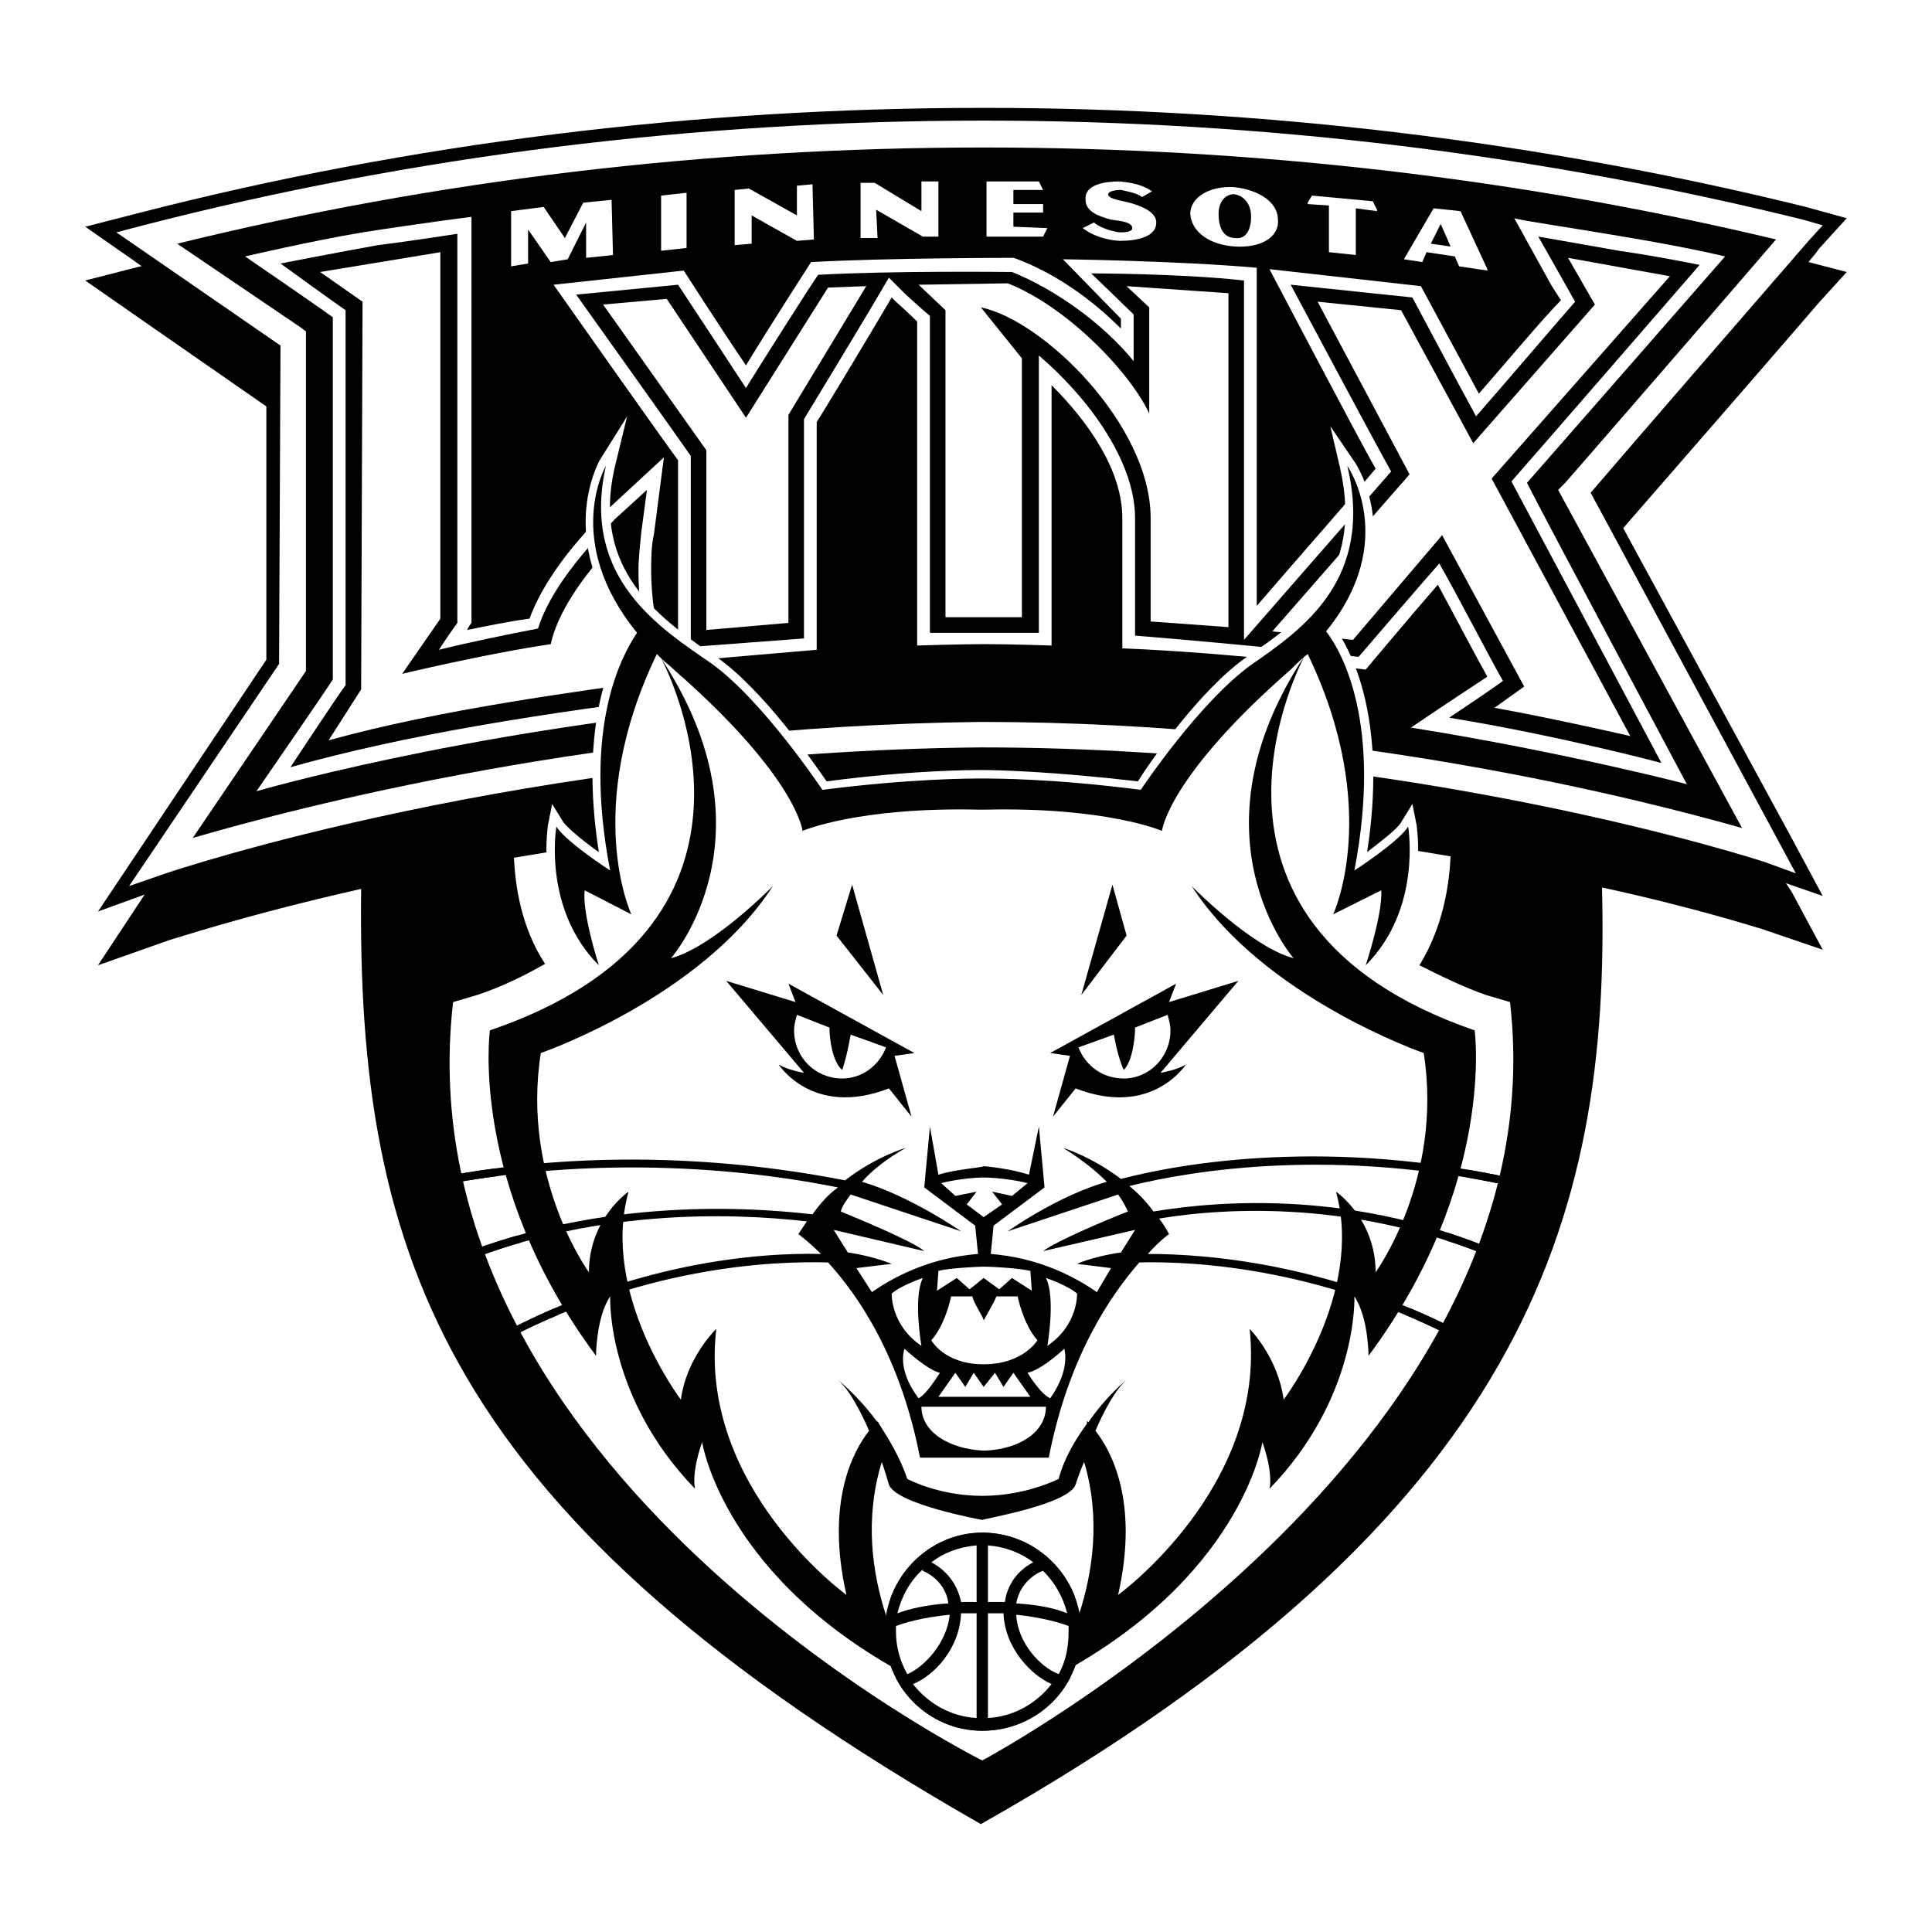
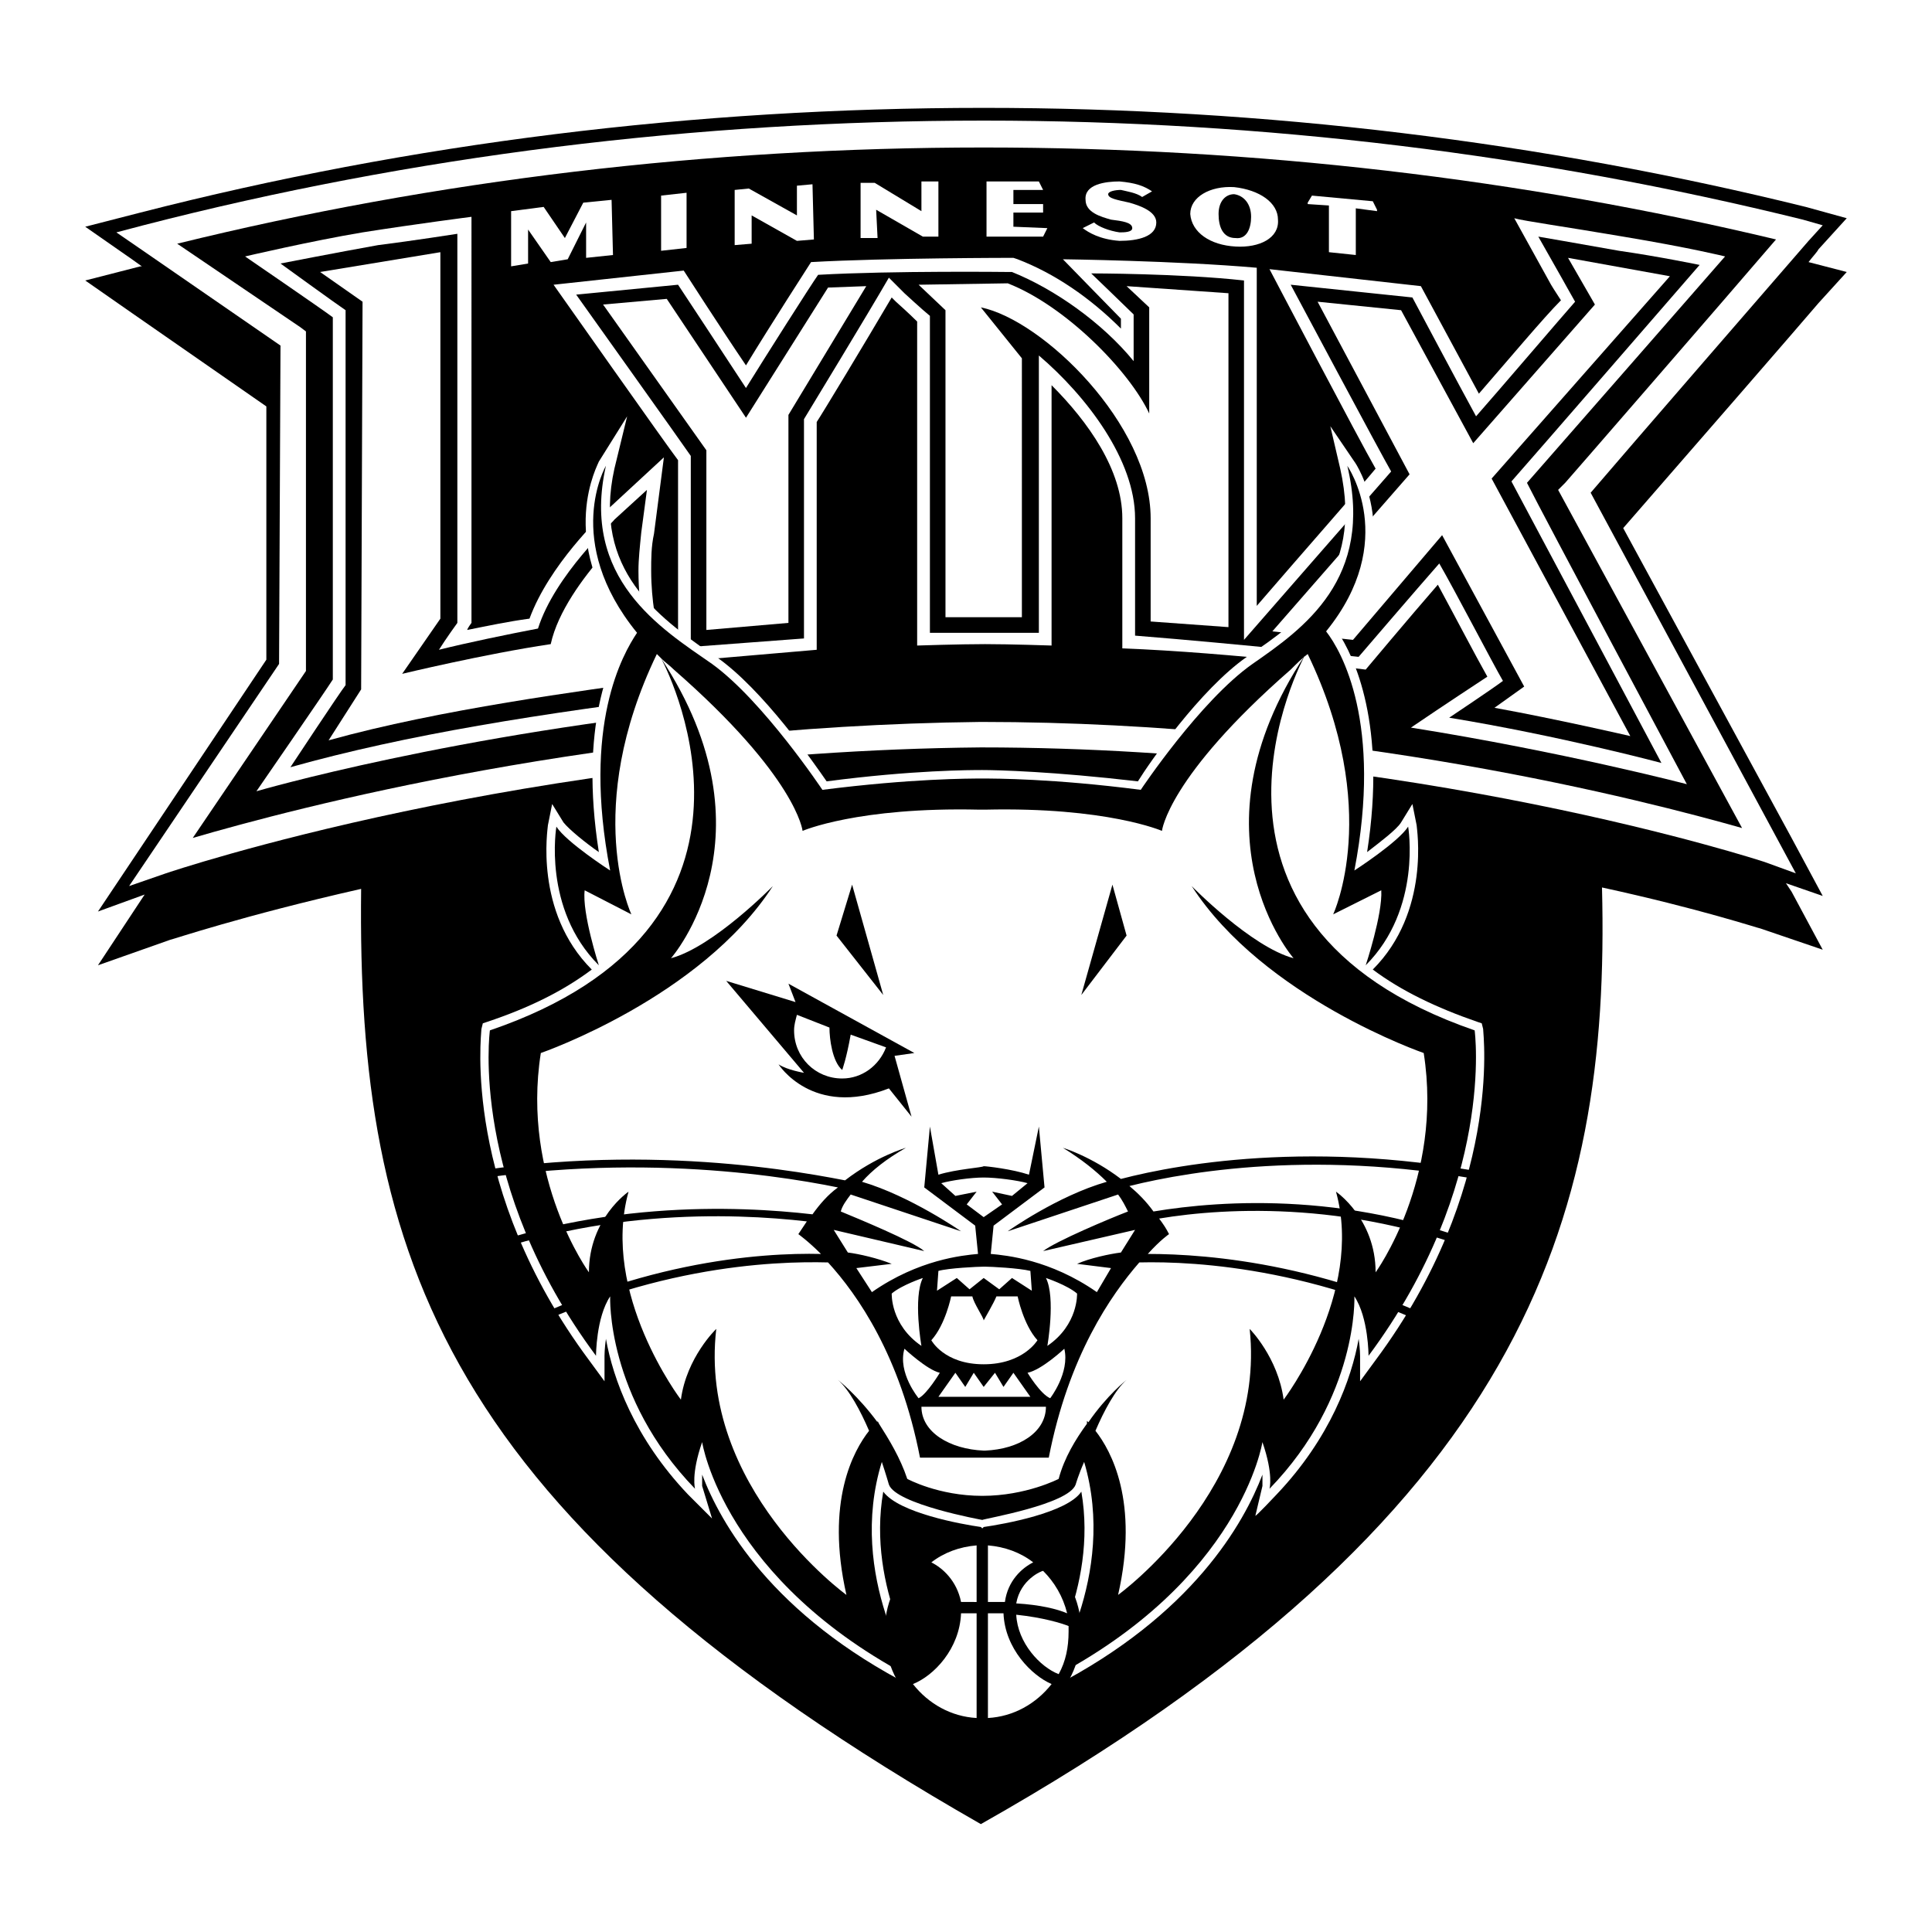
<svg xmlns="http://www.w3.org/2000/svg" version="1.0" id="Layer_1" x="0px" y="0px" width="192.756px" height="192.756px" viewBox="0 0 192.756 192.756" enable-background="new 0 0 192.756 192.756" xml:space="preserve">
  <g>
    <polygon fill-rule="evenodd" clip-rule="evenodd" fill="#FFFFFF" points="0,0 192.756,0 192.756,192.756 0,192.756 0,0  " />
    <path fill-rule="evenodd" clip-rule="evenodd" fill="#FFFFFF" d="M178.746,83.603l-16.798-30.915   c5.788-6.635,17.928-20.61,19.48-22.445l2.823-3.106l-3.812-0.988c0.424-0.565,0.847-0.988,0.988-1.271l2.823-3.106l-4.094-1.129   c-26.256-6.493-53.925-9.881-82.016-9.881c-28.938,0-57.171,3.529-84.133,10.446L8.504,22.62l4.659,3.247l0.988,0.706   c0,0,0,0-0.141,0l-5.505,1.412l4.659,3.247l13.41,9.316v25.269L9.774,90.943l4.658-1.694l-4.658,7.058l7.199-2.541   c0.142,0,7.199-2.399,19.057-5.082c-0.424,36.702,8.188,62.677,61.83,93.309c54.206-30.632,62.817-60.276,61.971-93.45   c9.74,2.118,15.669,4.094,15.811,4.094l6.211,2.117l-3.106-5.788l-0.564-0.847l3.671,1.271L178.746,83.603L178.746,83.603z" />
    <path fill-rule="evenodd" clip-rule="evenodd" d="M178.746,83.603l-16.798-30.915c5.788-6.635,17.928-20.61,19.48-22.445   l2.823-3.106l-3.812-0.988c0.424-0.565,0.847-0.988,0.988-1.271l2.823-3.106l-4.094-1.129c-26.256-6.493-53.925-9.881-82.016-9.881   c-28.938,0-57.171,3.529-84.133,10.446L8.504,22.62l4.659,3.247l0.988,0.706c0,0,0,0-0.141,0l-5.505,1.412l4.659,3.247l13.41,9.316   v25.269L9.774,90.943l4.658-1.694l-4.658,7.058l7.199-2.541c0.142,0,7.199-2.399,19.057-5.082   c-0.424,36.702,8.188,62.677,61.83,93.309c54.206-30.632,62.817-60.276,61.971-93.45c9.74,2.118,15.669,4.094,15.811,4.094   l6.211,2.117l-3.106-5.788l-0.564-0.847l3.671,1.271L178.746,83.603L178.746,83.603z" />
-     <path fill-rule="evenodd" clip-rule="evenodd" fill="#FFFFFF" d="M148.256,99.271c-2.4-0.847-4.659-1.976-6.635-2.964   c2.399-3.953,2.964-8.046,3.105-10.869c-1.694-0.282-3.389-0.565-5.082-0.847c-11.293,3.952-26.115,4.94-41.502,4.94   c-15.387,0.141-30.209,0.847-41.785-4.799c-1.694,0.282-3.388,0.565-5.082,0.847c0.141,2.823,0.706,6.917,3.105,10.587   c-1.976,1.13-4.235,2.259-6.776,3.105l-2.399,0.706c-5.364,46.725,52.794,75.663,52.794,75.663s57.877-30.773,52.654-75.663   L148.256,99.271L148.256,99.271z" />
    <path fill-rule="evenodd" clip-rule="evenodd" d="M98.001,152.914c-5.364,0-9.74,4.517-9.74,9.881c0,5.506,4.376,9.882,9.74,9.882   c5.506,0,9.882-4.376,9.882-9.882C107.883,157.431,103.507,152.914,98.001,152.914L98.001,152.914z" />
    <path fill-rule="evenodd" clip-rule="evenodd" fill="#FFFFFF" d="M181.853,22.479l-1.977-0.565   c-26.257-6.493-53.783-9.881-81.733-9.881c-28.797,0-57.03,3.529-83.851,10.446l-2.682,0.706l2.259,1.553l14.116,9.74L27.843,66.24   L12.88,88.402l3.67-1.27c0.423-0.141,35.855-12.14,81.31-12.563c43.195,0,77.781,11.293,78.204,11.434l3.105,1.129l-20.469-37.973   c3.247-3.812,19.904-23.01,21.739-25.127L181.853,22.479L181.853,22.479z" />
    <path fill-rule="evenodd" clip-rule="evenodd" d="M97.86,72.027c-37.691,0.423-68.464,8.611-78.628,11.575l11.293-16.657V33.066   l-0.564-0.423l-12.282-8.329c25.833-6.352,52.937-9.599,80.463-9.599c27.104,0,53.642,3.105,79.051,9.175   c-5.081,5.929-20.892,24.139-21.033,24.28l-0.705,0.706l18.351,33.738C164.348,79.933,134.139,72.027,97.86,72.027L97.86,72.027z" />
    <path fill-rule="evenodd" clip-rule="evenodd" fill="#FFFFFF" d="M172.112,25.584c0,0-3.389-0.847-10.164-1.976   c-5.788-0.988-9.882-1.553-10.869-1.835l3.67,6.635c0,0,0.424,0.706,0.988,1.553c-1.694,1.694-5.364,6.07-8.188,9.316   c-1.977-3.67-5.788-10.729-5.788-10.729l-15.104-1.694c0,0,9.035,17.222,10.588,19.904c-1.271,1.553-7.482,8.611-11.858,13.692   V26.714c-8.046-0.706-19.339-0.847-19.339-0.847s5.223,5.364,5.787,5.929c0,0.282,0,0.706,0,0.988   c-3.105-3.106-6.634-5.506-10.305-6.917l-0.423-0.142c0,0-12.705,0-20.187,0.424c0,0-4.094,6.353-6.494,10.305   c-2.399-3.529-6.211-9.458-6.211-9.458l-12.987,1.412c0,0,11.434,16.234,12.422,17.504c0,1.412,0,16.093,0,19.48   c-0.847-0.847-1.694-1.553-1.835-1.694c-0.283-1.129-0.847-3.67-0.847-6.776c0-1.129,0-2.4,0.282-3.67l0.988-7.623l-5.646,5.223   c-0.706,0.706-5.788,5.505-7.764,10.869c-2.117,0.283-4.094,0.706-6.211,1.129c0-0.141,0.423-0.706,0.423-0.706V21.632   c0,0-5.505,0.706-10.87,1.553c-5.082,0.847-11.717,2.4-11.717,2.4s7.623,5.223,8.752,6.07c0,2.541,0,34.585,0,36.138   c-0.706,1.129-7.623,11.152-7.623,11.152s19.763-5.788,47.572-8.47c-1.412-1.412-2.965-2.964-4.799-4.517l13.128-1.129   c0,0,0-21.316,0-22.728c0.564-0.847,4.658-7.623,7.481-12.422l0.423,0.424c0,0,1.271,1.129,2.118,1.976c0,2.259,0,32.326,0,32.326   s4.235-0.141,6.775-0.141c2.541,0,6.635,0.141,6.635,0.141s0-21.739,0-25.974c3.671,3.67,7.059,8.47,7.059,13.27   c0,0,0,10.587,0,12.987c11.011,0.423,24.28,2.117,24.28,2.117s4.376-5.223,7.199-8.47c1.835,3.388,3.67,6.917,4.94,9.176   c-0.847,0.564-4.094,2.682-7.623,5.082c15.104,2.4,27.527,5.646,27.527,5.646s-14.398-26.962-15.951-30.067   C154.467,45.771,172.112,25.584,172.112,25.584L172.112,25.584z" />
    <path fill-rule="evenodd" clip-rule="evenodd" d="M63.699,56.923c0-1.129,0.141-2.4,0.282-3.812l0.565-4.235l-3.247,2.965   c-0.141,0.282-5.929,5.505-7.623,10.869c-2.964,0.565-7.058,1.412-9.881,2.118c0.706-1.129,1.835-2.682,1.835-2.682v-38.82   c0,0-4.518,0.706-7.905,1.129c-3.952,0.706-9.74,1.835-9.74,1.835s5.646,4.094,6.494,4.658c0,1.553,0,36.42,0,37.408   c-0.564,0.706-5.505,8.188-5.505,8.188c11.575-3.247,24.845-5.364,40.938-7.34c0,0-4.659-4.376-5.223-4.8   C64.404,63.417,63.699,60.734,63.699,56.923L63.699,56.923z" />
    <path fill-rule="evenodd" clip-rule="evenodd" d="M169.571,26.432c0,0-4.094-0.847-8.047-1.412   c-3.952-0.706-8.046-1.412-8.046-1.412l2.399,4.235c0,0,0.706,1.271,1.271,2.259c-1.129,1.271-7.764,9.034-9.881,11.434   c-1.553-2.823-6.353-11.858-6.353-11.858l-12.141-1.271c0,0,9.035,16.94,10.023,18.634c-1.13,1.271-11.717,13.41-14.682,16.798   V27.984c-6.352-0.706-15.245-0.706-15.245-0.706s3.67,3.529,4.234,4.094c0,0.423,0,2.258,0,4.658   c-3.105-3.812-7.904-7.199-12.14-8.894h-0.282c0,0-11.576-0.141-19.057,0.283c-0.706,0.988-5.364,8.329-7.2,11.293   c-1.835-2.823-6.775-10.305-6.775-10.305l-10.164,0.988c0,0,10.87,15.246,11.435,16.093c0,0.847,0,19.057,0,19.057l11.293-0.847   c0,0,0-21.033,0-21.88c0.423-0.706,6.353-10.446,8.47-14.116l1.553,1.553c0,0,1.835,1.694,2.541,2.259c0,1.271,0,31.62,0,31.62   h10.87c0,0,0-27.526,0-27.667c4.799,4.093,9.599,10.446,9.599,16.233c0,0,0,8.188,0,11.717c10.587,0.847,22.304,2.117,22.304,2.117   s5.929-6.917,8.046-9.317c1.553,2.682,5.364,10.023,6.353,11.717c-1.129,0.847-5.364,3.67-5.364,3.67   c11.152,1.835,21.175,4.518,21.175,4.518s-13.976-26.256-14.964-28.091C152.066,46.618,169.571,26.432,169.571,26.432   L169.571,26.432z" />
    <path fill-rule="evenodd" clip-rule="evenodd" fill="#FFFFFF" d="M31.937,27.137l4.235,2.965l-0.141,38.679l-3.247,5.082   c11.152-3.105,25.268-4.94,33.314-6.07l-2.823-2.541c0,0-0.565-1.835-0.988-4.941c-0.706-1.129-1.835-3.105-2.118-4.94   c-1.976,2.258-4.517,5.646-5.223,8.893c-6.634,0.988-14.822,2.965-14.822,2.965l3.812-5.506V25.161L31.937,27.137L31.937,27.137z" />
    <polygon fill-rule="evenodd" clip-rule="evenodd" fill="#FFFFFF" points="86.426,28.549 82.615,28.69 74.427,41.677 66.522,29.819    60.169,30.384 70.475,44.924 70.475,62.852 78.662,62.146 78.662,41.395 86.426,28.549  " />
    <path fill-rule="evenodd" clip-rule="evenodd" fill="#FFFFFF" d="M114.8,51.7v10.305l7.764,0.564c0,0,0-27.668,0-33.314   L112.4,28.549l2.258,2.118v10.587c-1.976-4.235-8.328-10.729-14.116-12.987l-8.893,0.141l2.682,2.541v30.632h7.623V35.749   l-4.094-5.082C104.071,31.937,114.8,42.383,114.8,51.7L114.8,51.7z" />
    <path fill-rule="evenodd" clip-rule="evenodd" fill="#FFFFFF" d="M148.82,47.747l17.786-20.186l-10.163-1.835l2.682,4.659   l-12.141,13.834l-7.198-13.27l-8.329-0.847l9.176,17.222l-13.693,15.669l8.047,0.847l8.893-10.446l8.188,15.104l-2.964,2.118   c6.211,1.129,13.552,2.823,13.552,2.823L148.82,47.747L148.82,47.747z" />
    <polygon fill-rule="evenodd" clip-rule="evenodd" fill="#FFFFFF" points="50.994,26.573 50.994,21.067 54.241,20.644 56.358,23.75    58.193,20.22 61.017,19.938 61.158,25.443 58.476,25.726 58.476,22.197 56.641,25.867 54.946,26.149 52.688,22.902 52.688,26.291    50.994,26.573  " />
    <polygon fill-rule="evenodd" clip-rule="evenodd" fill="#FFFFFF" points="65.958,19.515 68.499,19.232 68.499,24.738 65.958,25.02    65.958,19.515  " />
    <polygon fill-rule="evenodd" clip-rule="evenodd" fill="#FFFFFF" points="74.709,18.809 79.509,21.491 79.509,18.526    81.062,18.385 81.203,23.891 79.509,24.032 74.992,21.491 74.992,24.314 73.298,24.455 73.298,18.95 74.709,18.809  " />
    <polygon fill-rule="evenodd" clip-rule="evenodd" fill="#FFFFFF" points="87.273,18.244 91.931,21.067 91.931,18.103    93.625,18.103 93.625,23.608 92.072,23.608 87.414,20.926 87.555,23.75 85.861,23.75 85.861,18.244 87.273,18.244  " />
    <polygon fill-rule="evenodd" clip-rule="evenodd" fill="#FFFFFF" points="101.107,18.95 101.107,20.361 104.071,20.361    104.071,21.208 101.107,21.208 101.107,22.62 104.495,22.761 104.495,22.761 104.071,23.608 98.425,23.608 98.425,18.103    103.648,18.103 104.071,18.95 104.071,18.95 101.107,18.95  " />
    <path fill-rule="evenodd" clip-rule="evenodd" fill="#FFFFFF" d="M114.94,19.091l-0.987,0.564   c-0.565-0.423-1.553-0.564-2.118-0.706c-0.564,0-1.271,0.141-1.271,0.423c0,0.423,0.848,0.564,2.118,0.847   c0.987,0.282,2.682,0.847,2.682,1.977c0,1.412-1.835,1.835-3.67,1.835c-1.977-0.141-3.105-0.847-3.671-1.271l1.13-0.564   c0.423,0.423,1.553,0.847,2.541,0.988c0.423,0,1.271,0,1.271-0.423c0-0.564-0.988-0.706-2.118-0.847   c-0.987-0.282-2.541-0.706-2.541-1.976c-0.141-1.553,1.977-1.835,3.389-1.835C113.247,18.244,114.094,18.526,114.94,19.091   L114.94,19.091z" />
    <path fill-rule="evenodd" clip-rule="evenodd" fill="#FFFFFF" d="M123.27,23.75c-1.271,0-1.693-1.129-1.693-2.4   s0.705-1.976,1.552-1.976c0.988,0.141,1.694,0.988,1.694,2.258C124.822,22.761,124.398,23.891,123.27,23.75L123.27,23.75z    M118.752,21.35c0.142,1.835,1.977,3.105,4.518,3.247c2.399,0.141,4.376-0.847,4.234-2.683c0-1.694-1.835-2.964-4.376-3.246   C120.729,18.526,118.752,19.656,118.752,21.35L118.752,21.35z" />
    <polygon fill-rule="evenodd" clip-rule="evenodd" fill="#FFFFFF" points="137.386,20.926 137.386,21.067 135.269,20.785    135.269,25.443 132.586,25.161 132.586,20.502 130.469,20.361 130.469,20.22 130.893,19.515 136.963,20.079 137.386,20.926  " />
-     <path fill-rule="evenodd" clip-rule="evenodd" fill="#FFFFFF" d="M142.75,24.314l0.988-1.976l0.988,2.259L142.75,24.314   L142.75,24.314z M145.149,25.584l0.424,0.988l2.823,0.423v-0.141l-2.682-5.788l-2.683-0.282l-2.964,5.082l0,0l1.835,0.282   l0.423-0.988L145.149,25.584L145.149,25.584z" />
    <path fill-rule="evenodd" clip-rule="evenodd" fill="#FFFFFF" d="M147.973,102.66l-0.141-0.565l-0.424-0.141   c-4.094-1.412-7.622-3.105-10.445-5.223c5.787-5.788,4.375-14.116,4.375-14.399l-0.423-2.117l-1.129,1.835   c-0.424,0.706-2.118,1.977-3.389,2.964c1.977-12.705-1.271-19.48-2.964-22.021c6.917-9.176,1.835-16.798,1.693-16.939l-2.399-3.529   l0.988,4.235c2.399,10.728-4.094,15.246-9.317,18.774l0,0c-4.658,3.247-9.74,10.587-10.869,12.422   c-8.47-0.988-13.976-1.129-15.528-1.129c-1.129,0-6.917,0-15.527,1.129c-1.271-1.835-6.353-9.175-11.011-12.422l-0.706-0.423   c-4.94-3.529-11.717-8.188-9.458-18.351l1.271-5.223l-2.823,4.517c0,0.141-4.376,7.764,2.823,17.081   c-1.694,2.541-4.8,9.317-2.823,21.88c-1.412-0.988-2.964-2.258-3.529-2.964l-1.129-1.835l-0.424,2.117   c0,0.283-1.412,8.611,4.376,14.399c-2.823,2.118-6.211,3.811-10.446,5.223l-0.423,0.141l-0.141,0.565   c0,0.564-1.977,15.951,10.728,33.031l1.553,2.118v-2.541c0,0,0-0.706,0.142-1.694c0.706,3.953,2.823,9.882,8.188,15.528   l2.399,2.399l-0.988-3.247c0,0,0-0.282,0-1.129c1.835,4.8,6.917,13.976,21.033,21.175l2.824,1.553l-1.835-2.823   c0,0-5.646-8.47-3.953-18.21c1.553,2.117,7.764,3.246,9.741,3.528l0.141,0.142l0.142-0.142c1.977-0.282,8.328-1.411,9.74-3.528   c1.693,9.74-3.952,18.21-3.952,18.21l-1.836,2.823l2.965-1.553c13.976-7.199,19.057-16.375,20.892-21.175c0,0.847,0,1.129,0,1.129   l-0.705,2.965c0,0.142,2.117-2.117,2.117-2.117c5.364-5.646,7.481-11.575,8.188-15.528c0.142,0.988,0.142,1.694,0.142,1.694v2.541   l1.553-2.118C149.949,118.611,147.973,103.225,147.973,102.66L147.973,102.66z" />
    <polygon fill-rule="evenodd" clip-rule="evenodd" points="107.883,99.271 110.988,88.261 112.4,93.343 107.883,99.271  " />
-     <path fill-rule="evenodd" clip-rule="evenodd" d="M104.777,105.06l12.563-6.917l-0.706,1.835l6.917-2.117l-7.764,9.175   c0,0,1.693-0.282,2.541-0.847c0,0-3.389,5.364-11.011,2.4l-2.259,2.823l1.693-6.07L104.777,105.06L104.777,105.06z" />
    <polygon fill-rule="evenodd" clip-rule="evenodd" points="88.12,99.271 85.015,88.261 83.461,93.343 88.12,99.271  " />
    <path fill-rule="evenodd" clip-rule="evenodd" d="M91.226,105.06l-12.563-6.917l0.706,1.835l-6.917-2.117l7.764,9.175   c0,0-1.694-0.282-2.541-0.847c0,0,3.388,5.364,11.011,2.4l2.258,2.823l-1.694-6.07L91.226,105.06L91.226,105.06z" />
    <path fill-rule="evenodd" clip-rule="evenodd" fill="#FFFFFF" d="M116.494,101.248l-3.247,1.271c0,1.129-0.282,3.388-1.13,4.234   c0,0-0.564-1.129-0.987-3.528l-3.529,1.271c0.705,1.835,2.399,3.105,4.517,3.105c2.541,0,4.659-2.118,4.659-4.8   C116.776,102.236,116.635,101.812,116.494,101.248L116.494,101.248z" />
    <path fill-rule="evenodd" clip-rule="evenodd" fill="#FFFFFF" d="M84.873,103.225c-0.423,2.399-0.847,3.528-0.847,3.528   c-0.988-0.847-1.271-3.105-1.271-4.234l-3.247-1.271c-0.141,0.564-0.282,0.988-0.282,1.553c0,2.682,2.118,4.8,4.8,4.8   c1.976,0,3.67-1.271,4.376-3.105L84.873,103.225L84.873,103.225z" />
    <path fill-rule="evenodd" clip-rule="evenodd" d="M147.126,102.801c-31.479-10.87-16.939-37.408-16.939-37.408   c-11.857,17.928-1.129,30.209-1.129,30.209c-4.235-1.129-10.164-7.2-10.164-7.2c7.199,11.152,23.15,16.658,23.15,16.658   c1.977,12.563-4.799,21.88-4.799,21.88c0-5.364-3.953-8.046-3.953-8.046c2.823,10.163-5.223,20.751-5.223,20.751   c-0.565-4.235-3.389-7.059-3.389-7.059c1.694,15.811-13.128,26.539-13.128,26.539c2.117-9.316-0.706-14.398-2.259-16.375   c0.848-1.977,1.977-4.094,3.106-5.082c0,0-1.977,1.553-3.812,4.235c-0.142-0.142-0.142-0.142-0.142-0.142v0.282   c-1.129,1.553-2.259,3.388-2.823,5.506c0,0-3.246,1.693-7.623,1.693c-4.376,0-7.481-1.693-7.481-1.693   c-0.706-2.118-1.835-3.953-2.823-5.506l-0.141-0.282c0,0,0,0,0,0.142c-1.976-2.683-3.953-4.235-3.953-4.235   c1.129,0.988,2.259,3.105,3.106,5.082c-1.553,1.977-4.376,7.059-2.259,16.375c0,0-14.822-10.729-12.987-26.539   c0,0-2.964,2.823-3.529,7.059c0,0-8.046-10.588-5.223-20.751c0,0-3.953,2.682-3.953,8.046c0,0-6.775-9.316-4.799-21.88   c0,0,15.952-5.506,23.151-16.658c0,0-5.929,6.07-10.164,7.2c0,0,10.729-12.14-0.988-29.927c0.423,0.424,0.847,0.706,1.271,1.129   c12.281,10.729,12.846,16.093,12.846,16.093s5.505-2.4,17.645-2.118l0,0c0.142,0,0.424,0,0.564,0l0,0   c12.141-0.282,17.646,2.118,17.646,2.118s0.565-5.364,12.846-16.093c0.565-0.564,1.13-1.129,1.694-1.553   c7.481,15.528,2.541,25.974,2.541,25.974l4.8-2.4c0.141,2.4-1.553,7.481-1.553,7.481c5.646-5.646,4.234-13.833,4.234-13.833   c-0.988,1.553-5.364,4.376-5.364,4.376c2.823-14.681-1.271-21.88-2.823-23.857c7.341-9.035,2.118-16.516,2.118-16.516   c2.682,11.293-4.377,16.234-9.459,19.763c-5.223,3.67-11.151,12.563-11.151,12.563c-8.752-1.129-14.54-1.129-15.811-1.129   c-1.27,0-7.058,0-15.951,1.129c0,0-5.929-8.893-11.011-12.563c-5.082-3.529-13.128-8.47-10.587-19.763   c0,0-4.376,7.481,3.105,16.657c-1.412,2.118-5.505,9.176-2.682,23.716c0,0-4.376-2.823-5.364-4.376c0,0-1.412,8.187,4.235,13.833   c0,0-1.694-5.223-1.412-7.481l4.659,2.4c0,0-4.941-10.446,2.541-25.974c0.141,0.141,0.283,0.282,0.424,0.423   c1.129,2.118,13.128,26.821-17.081,37.126c0,0-2.117,15.387,10.587,32.468c0,0,0-3.812,1.412-5.929c0,0-0.423,10.022,8.47,19.198   c0,0-0.423-1.412,0.706-4.659c0,0,2.117,13.834,21.315,23.716c0,0-6.917-10.305-3.388-21.739c0.424,1.271,0.706,2.259,0.706,2.259   c0.706,1.977,9.316,3.529,9.316,3.529c0.282-0.142,8.611-1.553,9.317-3.529c0,0,0.282-0.988,0.847-2.259   c3.388,11.435-3.529,21.739-3.529,21.739c19.198-9.882,21.315-23.716,21.315-23.716c1.13,3.247,0.706,4.659,0.706,4.659   c8.894-9.176,8.47-19.198,8.47-19.198c1.412,2.117,1.412,5.929,1.412,5.929C149.243,118.188,147.126,102.801,147.126,102.801   L147.126,102.801z" />
    <path fill-rule="evenodd" clip-rule="evenodd" d="M149.62,117.294c-1.038-0.214-2.064-0.407-3.076-0.581   c-0.066,0.252-0.136,0.506-0.208,0.762c1.022,0.174,2.058,0.366,3.107,0.582C149.506,117.804,149.561,117.548,149.62,117.294   L149.62,117.294z M49.418,116.569c-1.117,0.147-2.248,0.317-3.388,0.51c0.056,0.258,0.114,0.514,0.172,0.771   c1.152-0.193,2.294-0.362,3.423-0.51C49.555,117.08,49.485,116.823,49.418,116.569L49.418,116.569z M51.661,123.256   c-1.178,0.334-2.363,0.706-3.55,1.122c0.089,0.247,0.185,0.49,0.276,0.736c1.195-0.425,2.387-0.806,3.574-1.146   C51.859,123.73,51.759,123.492,51.661,123.256L51.661,123.256z M55.31,130.527c-1.227,0.527-2.47,1.104-3.725,1.735   c0.112,0.214,0.222,0.428,0.336,0.642c1.275-0.629,2.538-1.202,3.782-1.725C55.57,130.962,55.439,130.744,55.31,130.527   L55.31,130.527z M140.273,131.219c1.09,0.458,2.191,0.956,3.304,1.495c0.13-0.237,0.259-0.478,0.387-0.716   c-1.101-0.532-2.191-1.023-3.271-1.477C140.556,130.753,140.416,130.985,140.273,131.219L140.273,131.219z M144.147,123.715   c1.037,0.331,2.082,0.697,3.133,1.101c0.093-0.24,0.186-0.48,0.276-0.722c-1.042-0.406-2.078-0.774-3.106-1.108   C144.352,123.227,144.251,123.47,144.147,123.715L144.147,123.715z" />
    <path fill-rule="evenodd" clip-rule="evenodd" d="M151.361,118.47c0.141-0.282,0.282-0.564,0.423-0.706   c-19.057-4.376-34.02-1.693-39.949-0.141c-2.964-2.259-5.787-3.105-5.787-3.105c1.835,1.129,3.246,2.259,4.376,3.388   c-4.941,1.412-9.882,4.94-9.882,4.94l11.011-3.67c0.424,0.564,0.706,1.129,0.988,1.694c-1.835,0.705-7.199,2.964-8.47,3.952   l9.176-2.117l0,0l-1.412,2.258c-1.129,0.142-3.105,0.565-4.376,1.13l3.388,0.424l-1.411,2.399   c-4.658-3.247-9.034-3.67-10.587-3.812l0.282-2.823l5.082-3.812l-0.564-6.07l-0.988,4.8c-1.694-0.564-4.235-0.847-4.518-0.847l0,0   l0,0l0,0l0,0c-0.142,0.142-2.682,0.282-4.518,0.847l-0.847-4.8l-0.565,6.07l5.082,3.812l0.283,2.823   c-1.553,0.142-5.929,0.564-10.587,3.812l-1.553-2.399l3.529-0.424c-1.412-0.564-3.247-0.988-4.376-1.13l-1.412-2.258l0,0   l9.034,2.117c-1.129-0.988-6.634-3.247-8.328-3.952c0.141-0.565,0.564-1.13,0.988-1.694l11.011,3.67c0,0-5.082-3.528-9.881-4.94   c0.988-1.129,2.4-2.259,4.376-3.388c0,0-2.964,0.847-6.07,3.246c-6.494-1.27-23.715-4.094-43.196,0.283   c0.142,0.282,0.283,0.564,0.424,0.705c18.633-4.094,35.149-1.693,42.066-0.282c-0.988,0.706-1.835,1.694-2.541,2.683   c-7.34-0.848-22.304-1.553-36.984,4.799c0.141,0.282,0.282,0.424,0.423,0.706c14.116-6.211,28.656-5.646,35.997-4.799   c-0.282,0.423-0.564,0.847-0.847,1.27c0,0,0.988,0.706,2.258,1.977c-5.929-0.142-19.057,0.706-33.314,8.752   c0.141,0.142,0.282,0.424,0.423,0.564c14.822-8.188,28.233-8.61,33.597-8.47c2.964,3.247,7.199,9.317,9.175,19.48h12.846   c1.977-10.163,6.211-16.233,9.034-19.48c5.647-0.141,19.058,0.565,33.456,8.611c0.142-0.282,0.282-0.424,0.424-0.706   c-13.976-7.764-26.962-8.752-33.032-8.752c1.271-1.412,2.117-1.977,2.117-1.977c-0.282-0.564-0.564-0.987-0.988-1.553   c6.776-1.129,19.904-1.835,33.738,4.094c0.141-0.141,0.141-0.423,0.282-0.706c-14.258-6.211-27.809-5.223-34.585-4.093   c-0.706-0.988-1.553-1.836-2.399-2.541C118.894,116.776,133.292,114.376,151.361,118.47L151.361,118.47z M96.449,120.164   l0.988-1.271l-2.117,0.424l-1.412-1.271c0.988-0.283,2.964-0.565,4.235-0.565s3.388,0.282,4.376,0.565l-1.553,1.271l-1.977-0.424   l0.988,1.271l-1.835,1.271L96.449,120.164L96.449,120.164z M93.625,126.799c0.988-0.282,3.953-0.424,4.518-0.424c0,0,0,0,0.141,0   l0,0c0.565,0,3.389,0.142,4.518,0.424l0.142,1.976l-1.977-1.271l-1.271,1.13l-1.553-1.13l-1.412,1.13l-1.271-1.13l-1.977,1.271   L93.625,126.799L93.625,126.799z M101.107,136.962l1.693,2.4h-9.176l1.694-2.4l0.988,1.412l0.847-1.412l0.988,1.412l1.129-1.412   l0.848,1.412L101.107,136.962L101.107,136.962z M88.967,129.057c0.988-0.847,3.105-1.553,3.105-1.553   c-0.988,1.977-0.141,6.776-0.141,6.776C88.826,132.163,88.967,129.057,88.967,129.057L88.967,129.057z M91.649,139.503   c0,0-2.118-2.541-1.412-4.94c0,0,2.259,2.117,3.529,2.399C93.767,136.962,92.496,139.08,91.649,139.503L91.649,139.503z    M98.283,144.727L98.283,144.727h-0.141l0,0l0,0c-3.388-0.142-6.211-1.836-6.211-4.377h12.422   C104.354,142.891,101.672,144.585,98.283,144.727L98.283,144.727z M104.777,139.503c-0.988-0.423-2.259-2.541-2.259-2.541   c1.412-0.282,3.67-2.399,3.67-2.399C106.753,136.962,104.777,139.503,104.777,139.503L104.777,139.503z M104.495,134.28   c0,0,0.847-4.8-0.142-6.776c0,0,2.117,0.706,3.105,1.553C107.459,129.057,107.601,132.163,104.495,134.28L104.495,134.28z" />
    <path fill-rule="evenodd" clip-rule="evenodd" d="M98.001,152.914c-5.364,0-9.74,4.517-9.74,9.881c0,5.506,4.376,9.882,9.74,9.882   c5.506,0,9.882-4.376,9.882-9.882C107.883,157.431,103.507,152.914,98.001,152.914L98.001,152.914z" />
    <path fill-rule="evenodd" clip-rule="evenodd" fill="#FFFFFF" d="M104.071,156.725c1.13,1.13,1.977,2.541,2.399,4.235   c-0.988-0.424-2.682-0.847-5.081-0.988C101.812,157.572,103.931,156.725,104.071,156.725   C104.071,156.725,104.071,156.584,104.071,156.725L104.071,156.725z" />
    <path fill-rule="evenodd" clip-rule="evenodd" fill="#FFFFFF" d="M95.884,159.83c-0.423-2.117-1.835-3.387-2.964-3.952   c1.271-0.988,2.823-1.553,4.517-1.693v5.646C96.872,159.83,96.308,159.83,95.884,159.83L95.884,159.83z" />
-     <path fill-rule="evenodd" clip-rule="evenodd" fill="#FFFFFF" d="M89.39,162.23c0.706-0.282,2.541-0.847,5.364-1.129   c-0.282,2.823-2.541,5.223-4.235,5.929c-0.706-1.271-1.129-2.683-1.129-4.235C89.39,162.654,89.39,162.371,89.39,162.23   L89.39,162.23z" />
    <path fill-rule="evenodd" clip-rule="evenodd" fill="#FFFFFF" d="M98.566,171.406V160.96c0.564,0,1.129,0,1.553,0   c0.141,3.529,2.823,6.211,4.799,7.059C103.365,169.994,101.107,171.265,98.566,171.406L98.566,171.406z" />
    <path fill-rule="evenodd" clip-rule="evenodd" fill="#FFFFFF" d="M98.566,159.83v-5.646c1.693,0.141,3.246,0.705,4.517,1.693   c-1.129,0.565-2.541,1.835-2.823,3.952C99.695,159.83,99.131,159.83,98.566,159.83L98.566,159.83z" />
-     <path fill-rule="evenodd" clip-rule="evenodd" fill="#FFFFFF" d="M92.072,156.584v0.141c0,0,2.259,0.848,2.541,3.247   c-2.259,0.142-3.953,0.564-5.082,0.988C89.955,159.266,90.802,157.713,92.072,156.584L92.072,156.584z" />
    <path fill-rule="evenodd" clip-rule="evenodd" fill="#FFFFFF" d="M91.084,168.019c2.118-0.848,4.659-3.529,4.8-7.059   c0.424,0,0.988,0,1.553,0v10.446C94.896,171.265,92.637,169.994,91.084,168.019L91.084,168.019z" />
    <path fill-rule="evenodd" clip-rule="evenodd" fill="#FFFFFF" d="M105.624,167.03c-1.835-0.706-4.094-3.105-4.234-5.929   c2.682,0.282,4.517,0.847,5.223,1.129c0,0.141,0,0.424,0,0.564C106.612,164.348,106.33,165.76,105.624,167.03L105.624,167.03z" />
    <path fill-rule="evenodd" clip-rule="evenodd" fill="#FFFFFF" d="M103.507,133.716c-1.412-1.553-1.977-4.376-1.977-4.376h-2.117   c-0.282,0.705-1.13,2.117-1.271,2.399c0-0.282-0.988-1.694-1.129-2.399h-2.118c0,0-0.564,2.823-1.976,4.376   c0,0,1.271,2.399,5.223,2.399l0,0l0,0l0,0l0,0C102.095,136.115,103.507,133.716,103.507,133.716L103.507,133.716z" />
  </g>
</svg>